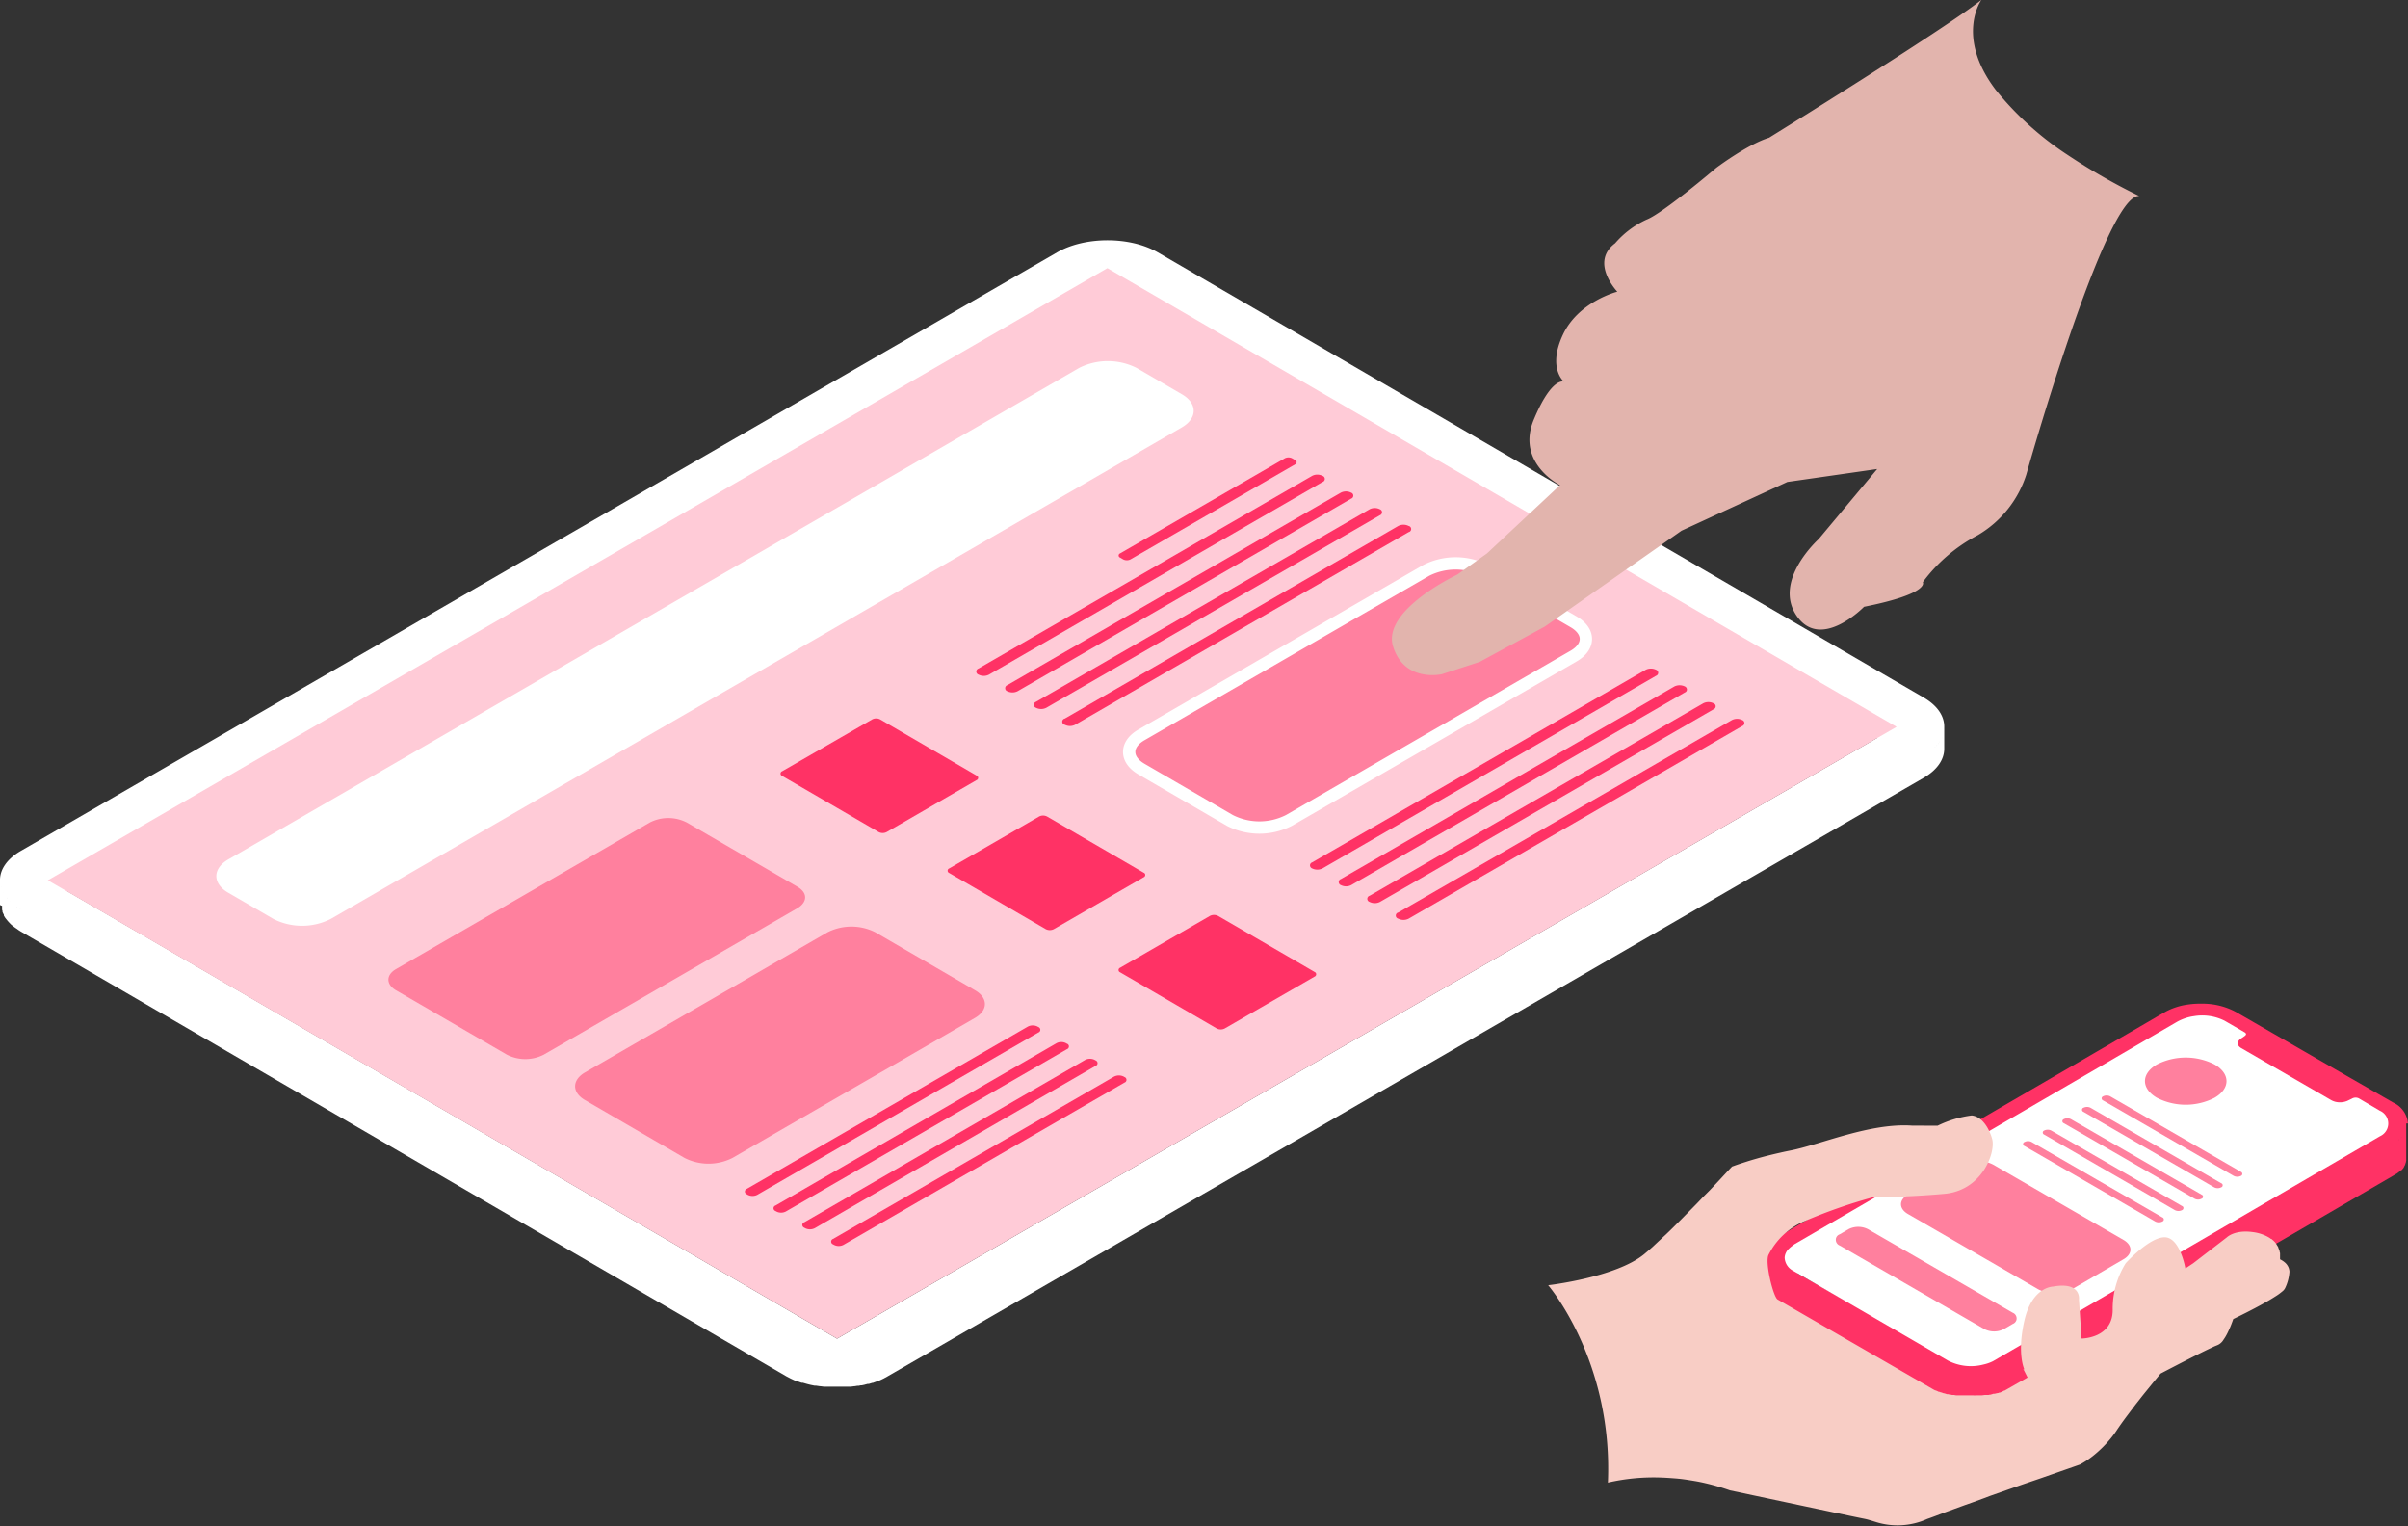
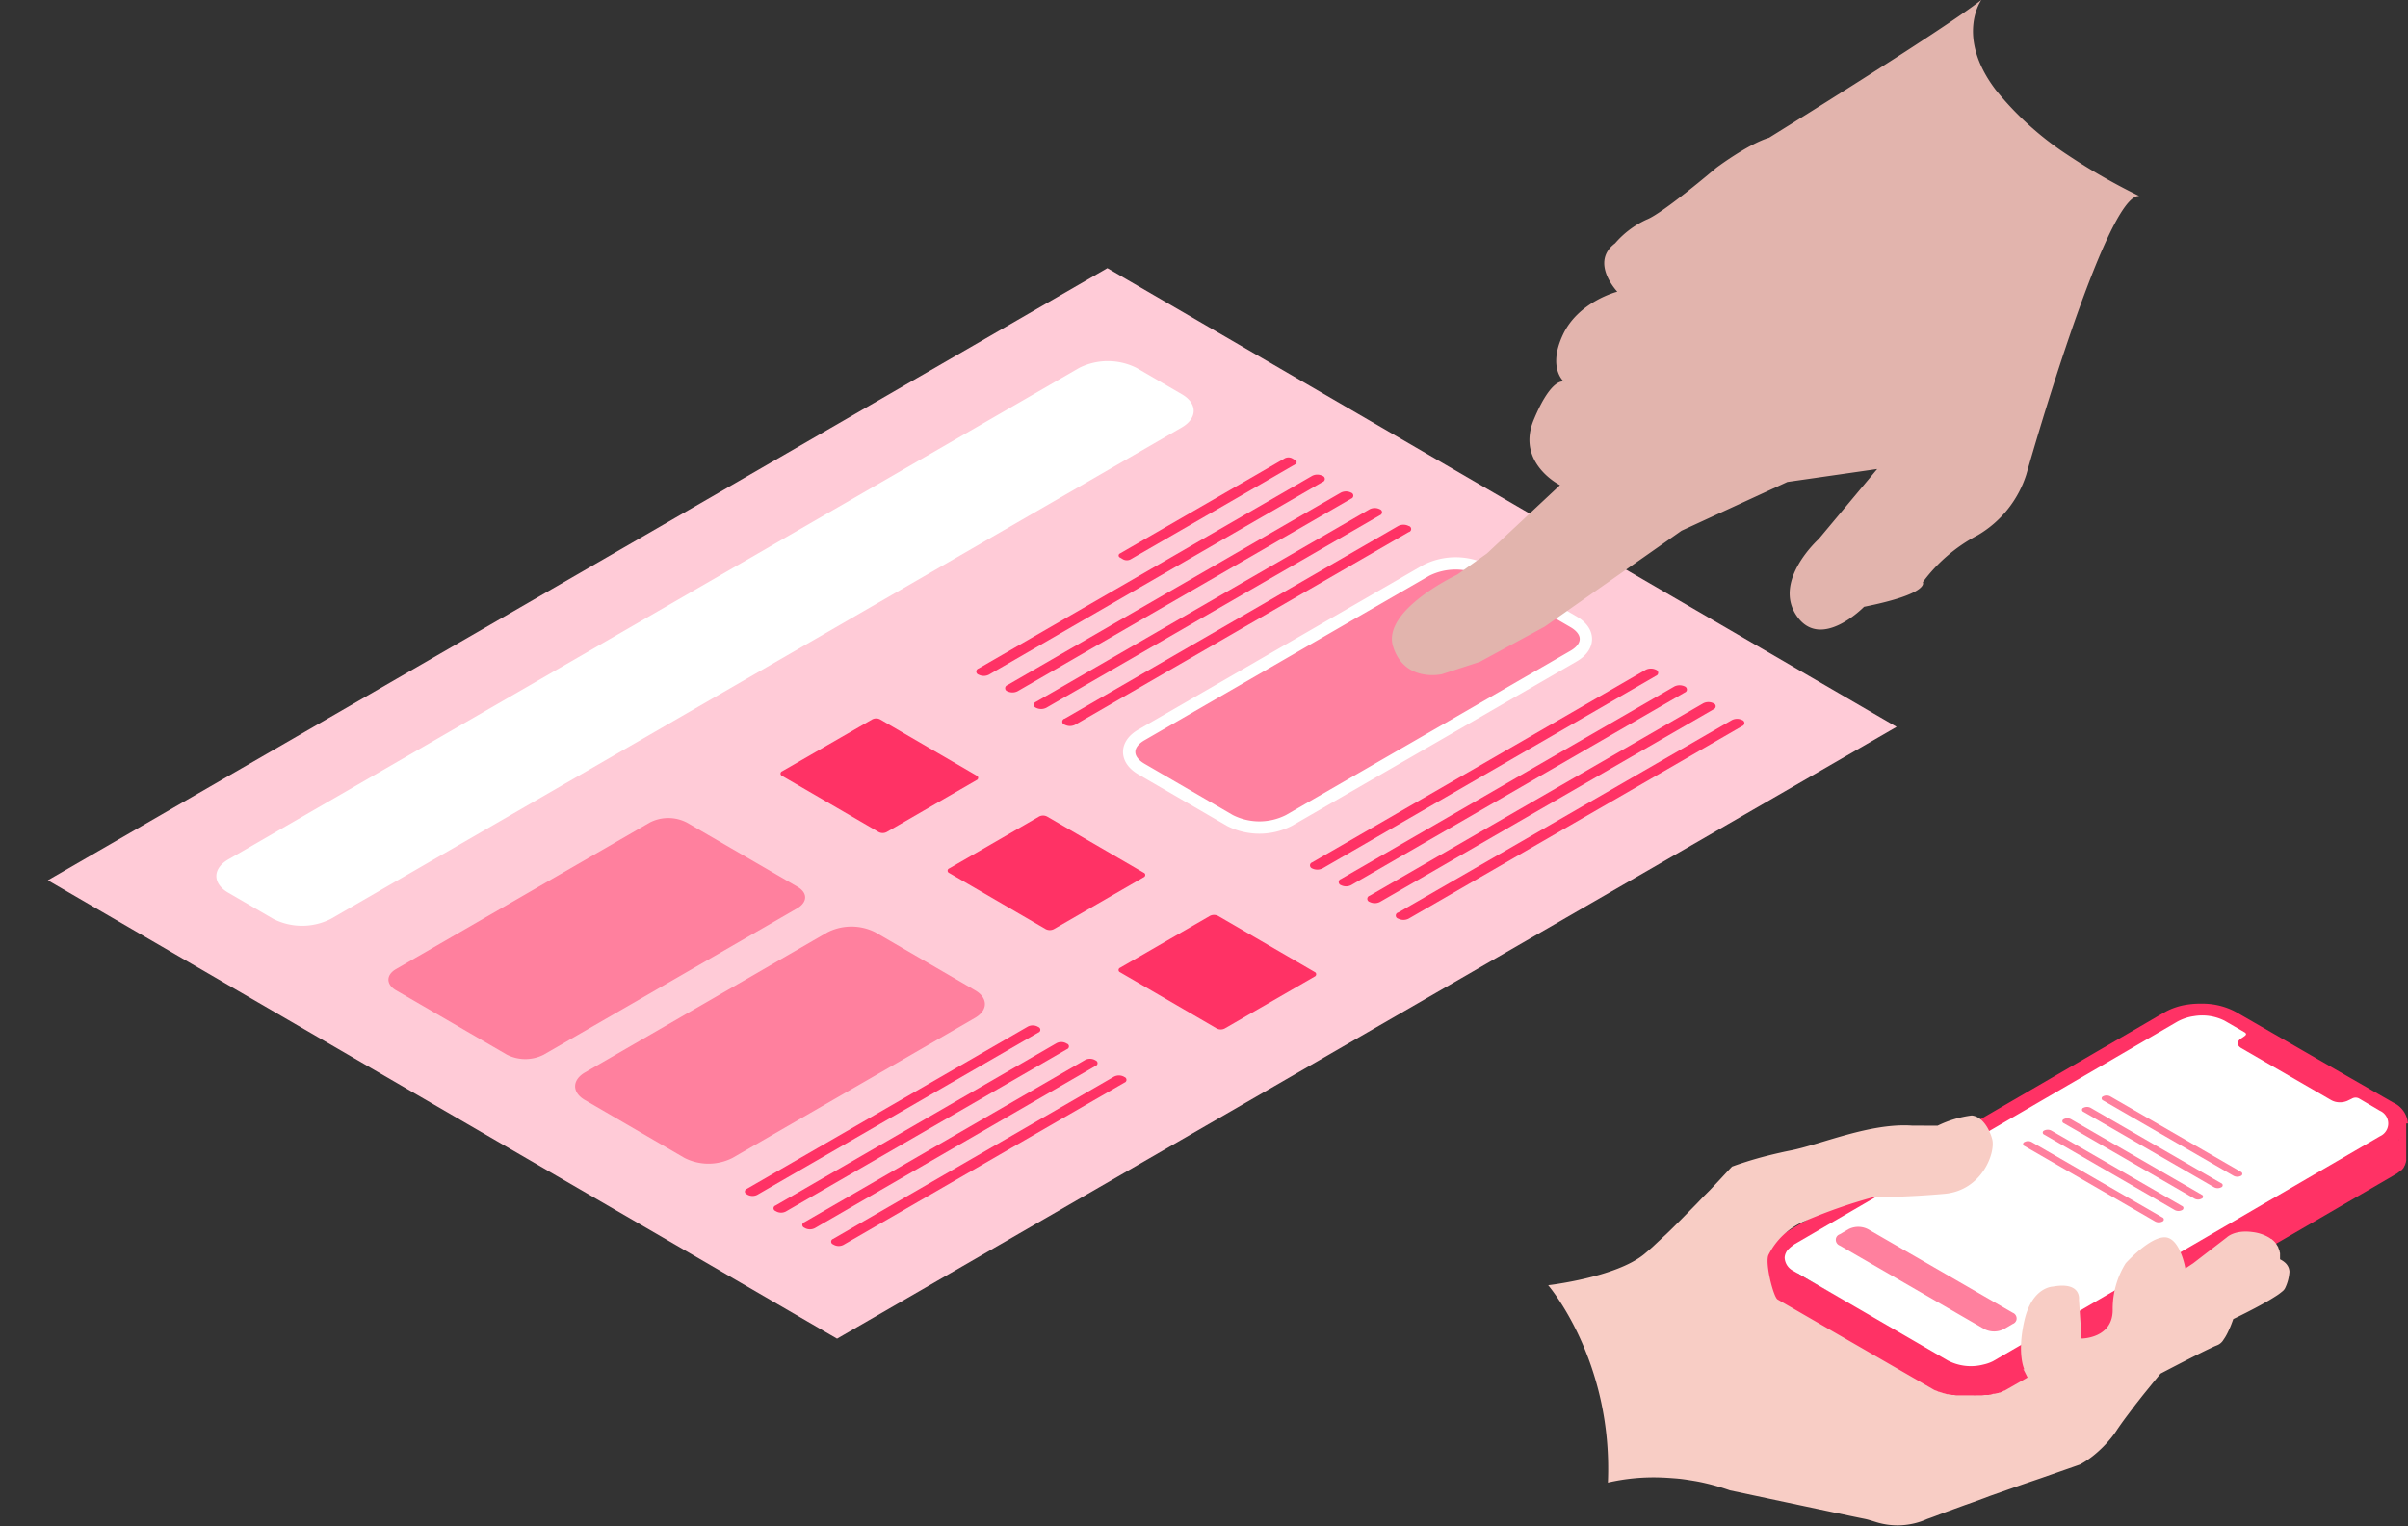
<svg xmlns="http://www.w3.org/2000/svg" viewBox="0 0 391.24 247.93">
  <rect x="0" y="0" width="391.24" height="247.93" fill="#333333" stroke="none" />
  <defs>
    <style>.cls-1{fill:#fff;}.cls-2{fill:#ffcbd7;}.cls-3{fill:#ff3265;}.cls-4{fill:#ff809f;stroke:#fff;stroke-width:2px;}.cls-5{fill:#ff809e;}.cls-6{fill:#e2b4ad;}.cls-7{fill:#f8cdc5;}</style>
  </defs>
  <title>Test_red</title>
  <g id="Layer_2" data-name="Layer 2">
    <g id="Layer_1-2" data-name="Layer 1">
      <g id="Group_4000" data-name="Group 4000">
        <g id="Group_3830" data-name="Group 3830">
-           <path id="Path_2456" data-name="Path 2456" class="cls-1" d="M0,143.13c-.07-1.77,1.06-3.57,3.41-4.92L171.74,41c4.54-2.62,11.87-2.62,16.38,0l124.41,72.3c2.24,1.3,3.36,3,3.36,4.73v3.6c0,1.73-1.13,3.46-3.42,4.77L144.16,223.61a4.16,4.16,0,0,1-.42.23l-.14.08-.29.14-.17.08-.27.12-.19.08-.19.08-.06,0-.61.22-.1,0-.55.17-.09,0-.11,0-.35.09-.21.06-.39.08-.15,0h0l-.35.07-.2,0-.48.08h-.08l-.55.07H138l-.41,0h0l-.2,0-.35,0h-1.94l-.39,0-.23,0-.37,0h-.23l-.57-.07h-.09l-.66-.1-.06,0a.86.86,0,0,1-.17,0l-.3-.06-.25-.05-.3-.07-.24-.06-.29-.08-.24-.07-.28-.08-.13,0-.08,0-.5-.18-.1,0-.58-.23-.15-.07-.43-.2-.15-.08-.54-.28L3.38,151.32l-.14-.09-.13-.08L2.9,151l-.18-.13-.2-.13-.18-.13a1.24,1.24,0,0,0-.18-.14L2,150.35l-.17-.14-.06-.06a1.59,1.59,0,0,1-.13-.13l0,0-.24-.25-.05-.06-.19-.22,0,0,0,0L1,149.29l-.17-.22-.08-.13-.12-.2,0-.05,0-.09-.09-.17-.07-.15a1.47,1.47,0,0,1-.07-.17l0-.08a.64.64,0,0,0,0-.07l-.06-.17c0-.06,0-.1,0-.15s0-.11,0-.17a.29.29,0,0,1,0-.09.15.15,0,0,1,0-.06,1.13,1.13,0,0,1,0-.18A.77.77,0,0,1,0,147a.91.91,0,0,1,0-.17s0-.07,0-.1V143A.53.53,0,0,1,0,143.13Zm1.45,3.1-.13-.14h0a1.59,1.59,0,0,0,.13.13Zm-.26-.3-.12-.13,0,0,.1.12Zm-.45-.6,0,0h0ZM.56,145a.25.25,0,0,0,0-.07h0Zm-.16-.31,0-.08h0Zm-.13-.32,0-.09v0l0,.08Zm-.11-.31a.3.3,0,0,0,0-.1v0l0,.08Zm-.07-.32a.36.36,0,0,1,0-.1h0a.64.64,0,0,0,0,.09ZM0,143.45s0-.07,0-.11v0a.3.3,0,0,1,0,.1Zm1.58,2.93,0,0,.13.12-.14-.13Zm1.22,1-.13-.08h0l.13.09Zm-.4-.27-.1-.08h0l.11.08Zm-.35-.28L2,146.72H2ZM136,217.46l169-97.59L179.93,47.18l-169,97.59Zm178.43-96.13-.13.14.13-.13Zm1.48-3.12a.86.86,0,0,1,0,.16.76.76,0,0,0,0-.15Zm0,.33s0,.1,0,.15a.68.68,0,0,0,0-.15Zm-.05.32a.83.83,0,0,1,0,.15.54.54,0,0,0,0-.15Zm-.08.32s0,.1-.05.15,0-.1.05-.15Zm-.11.32-.06.15.06-.15Zm-.14.31a1,1,0,0,1-.07.15.61.61,0,0,0,.07-.14Zm-.16.32c0,.05-.05.1-.08.14a.64.64,0,0,0,.08-.14Zm-.19.31-.09.14a.67.67,0,0,0,.09-.14Zm-.21.3a1.71,1.71,0,0,0-.11.14l.11-.13Zm-.24.3-.12.13a.77.77,0,0,0,.12-.13Zm-1.79,1.51.13-.09-.13.1Zm.39-.26.15-.11a1.58,1.58,0,0,1-.15.12Zm.36-.27.14-.12-.14.13Zm.33-.27.14-.13-.14.14ZM3.1,147.52h0a1.75,1.75,0,0,0,.27.16l-.27-.15Z" />
          <g id="Group_3651" data-name="Group 3651">
            <path id="Path_2457" data-name="Path 2457" class="cls-2" d="M7.77,143,136,217.46l172.15-99.39L179.92,43.56Z" />
          </g>
          <g id="Group_3673" data-name="Group 3673">
            <g id="Group_3652" data-name="Group 3652">
              <path id="Path_2458" data-name="Path 2458" class="cls-3" d="M182,157.2a.4.4,0,0,0,0,.75l15.69,9.12a1.42,1.42,0,0,0,1.3,0l14.6-8.43a.41.41,0,0,0,.23-.52.43.43,0,0,0-.23-.23l-15.7-9.12a1.46,1.46,0,0,0-1.29,0Z" />
            </g>
            <g id="Group_3671" data-name="Group 3671">
              <g id="Group_3658" data-name="Group 3658">
                <path id="Path_2464" data-name="Path 2464" class="cls-4" d="M185.45,119.38c-2.64,1.52-2.66,4,0,5.55l14.38,8.35a10.57,10.57,0,0,0,9.58,0l46.27-26.71c2.64-1.53,2.66-4,0-5.55L241.3,92.66a10.63,10.63,0,0,0-9.58,0Z" />
              </g>
              <g id="Group_3663" data-name="Group 3663">
                <path id="Path_2469" data-name="Path 2469" class="cls-1" d="M37.09,139.61c-2.58,1.49-2.59,3.92,0,5.41l7.32,4.25a10.32,10.32,0,0,0,9.34,0L192,69.44c2.58-1.49,2.6-3.92,0-5.41l-7.33-4.26a10.38,10.38,0,0,0-9.34,0Z" />
              </g>
              <g id="Group_3665" data-name="Group 3665">
                <path id="Path_2471" data-name="Path 2471" class="cls-5" d="M64.35,157.42c-1.65.94-1.65,2.5,0,3.45l18,10.45a6.59,6.59,0,0,0,6,0l41.23-23.8c1.64-1,1.65-2.5,0-3.46l-18-10.45a6.59,6.59,0,0,0-6,0Z" />
              </g>
              <g id="Group_3666" data-name="Group 3666">
                <path id="Path_2472" data-name="Path 2472" class="cls-5" d="M95.06,174.2c-2.15,1.24-2.16,3.27,0,4.51l16.16,9.39a8.62,8.62,0,0,0,7.79,0l39.39-22.74c2.15-1.24,2.17-3.27,0-4.51l-16.17-9.4a8.62,8.62,0,0,0-7.79,0Z" />
              </g>
              <g id="Group_3653" data-name="Group 3653">
                <path id="Path_2459" data-name="Path 2459" class="cls-3" d="M182,89.89a.37.37,0,0,0-.23.46.35.35,0,0,0,.23.23l.49.29a1.31,1.31,0,0,0,1.19,0l26.75-15.44a.37.37,0,0,0,0-.69l-.49-.29a1.31,1.31,0,0,0-1.19,0Z" />
              </g>
              <g id="Group_3654" data-name="Group 3654">
                <path id="Path_2460" data-name="Path 2460" class="cls-3" d="M159,108.59a.52.52,0,0,0,0,1,1.84,1.84,0,0,0,1.68,0l54.19-31.29a.52.52,0,0,0,0-1,1.84,1.84,0,0,0-1.68,0Z" />
              </g>
              <g id="Group_3655" data-name="Group 3655">
                <path id="Path_2461" data-name="Path 2461" class="cls-3" d="M163.66,111.3a.53.53,0,0,0-.32.66.49.49,0,0,0,.31.32,1.86,1.86,0,0,0,1.69,0L219.53,81a.51.51,0,0,0,.32-.65.49.49,0,0,0-.32-.32,1.84,1.84,0,0,0-1.68,0Z" />
              </g>
              <g id="Group_3656" data-name="Group 3656">
                <path id="Path_2462" data-name="Path 2462" class="cls-3" d="M168.33,114a.52.52,0,0,0-.33.65.51.51,0,0,0,.32.32,1.84,1.84,0,0,0,1.68,0L224.2,83.7a.52.52,0,0,0,.32-.65.51.51,0,0,0-.32-.32,1.84,1.84,0,0,0-1.68,0Z" />
              </g>
              <g id="Group_3657" data-name="Group 3657">
                <path id="Path_2463" data-name="Path 2463" class="cls-3" d="M173,116.73a.51.51,0,0,0,0,1,1.84,1.84,0,0,0,1.68,0l54.19-31.29a.51.51,0,0,0,0-1,1.86,1.86,0,0,0-1.69,0Z" />
              </g>
              <g id="Group_3659" data-name="Group 3659">
                <path id="Path_2465" data-name="Path 2465" class="cls-3" d="M213.19,140.09a.51.51,0,0,0-.32.65.55.55,0,0,0,.32.33,1.91,1.91,0,0,0,1.68,0l54.19-31.29a.52.52,0,0,0,.33-.65.5.5,0,0,0-.32-.33,1.91,1.91,0,0,0-1.68,0Z" />
              </g>
              <g id="Group_3660" data-name="Group 3660">
                <path id="Path_2466" data-name="Path 2466" class="cls-3" d="M217.86,142.8a.5.5,0,0,0-.32.65.48.48,0,0,0,.32.33,1.84,1.84,0,0,0,1.68,0l54.19-31.29a.5.5,0,0,0,.32-.65.53.53,0,0,0-.31-.33,1.93,1.93,0,0,0-1.69,0Z" />
              </g>
              <g id="Group_3661" data-name="Group 3661">
                <path id="Path_2467" data-name="Path 2467" class="cls-3" d="M222.53,145.51a.52.52,0,0,0,0,1,1.84,1.84,0,0,0,1.68,0l54.2-31.29a.52.52,0,0,0,.32-.65.51.51,0,0,0-.32-.32,1.84,1.84,0,0,0-1.68,0Z" />
              </g>
              <g id="Group_3662" data-name="Group 3662">
                <path id="Path_2468" data-name="Path 2468" class="cls-3" d="M227.19,148.23a.51.51,0,0,0,0,1,1.84,1.84,0,0,0,1.68,0l54.19-31.29a.52.52,0,0,0,.33-.65.51.51,0,0,0-.32-.32,1.84,1.84,0,0,0-1.68,0Z" />
              </g>
              <g id="Group_3667" data-name="Group 3667">
                <path id="Path_2473" data-name="Path 2473" class="cls-3" d="M121.36,193.11a.48.48,0,0,0-.31.6.49.49,0,0,0,.31.3l.13.08a1.7,1.7,0,0,0,1.55,0l45.66-26.36a.47.47,0,0,0,.3-.6.5.5,0,0,0-.3-.3l-.14-.08a1.74,1.74,0,0,0-1.54,0Z" />
              </g>
              <g id="Group_3668" data-name="Group 3668">
                <path id="Path_2474" data-name="Path 2474" class="cls-3" d="M126,195.83a.47.47,0,0,0-.3.59.5.5,0,0,0,.3.3l.14.08a1.67,1.67,0,0,0,1.54,0l45.66-26.36a.48.48,0,0,0,.31-.6.47.47,0,0,0-.31-.3l-.14-.08a1.67,1.67,0,0,0-1.54,0Z" />
              </g>
              <g id="Group_3669" data-name="Group 3669">
                <path id="Path_2475" data-name="Path 2475" class="cls-3" d="M130.69,198.54a.46.46,0,0,0-.31.59.5.5,0,0,0,.31.31l.13.08a1.76,1.76,0,0,0,1.55,0L178,173.15a.47.47,0,0,0,.3-.6.5.5,0,0,0-.3-.3l-.14-.08a1.74,1.74,0,0,0-1.54,0Z" />
              </g>
              <g id="Group_3670" data-name="Group 3670">
                <path id="Path_2476" data-name="Path 2476" class="cls-3" d="M135.36,201.25a.47.47,0,0,0,0,.89l.14.08a1.67,1.67,0,0,0,1.54,0l45.66-26.36a.47.47,0,0,0,.3-.6.47.47,0,0,0-.3-.3l-.13-.08a1.76,1.76,0,0,0-1.55,0Z" />
              </g>
            </g>
            <g id="Group_3672" data-name="Group 3672">
              <path id="Path_2477" data-name="Path 2477" class="cls-3" d="M127.08,125.29a.4.4,0,0,0-.24.51.39.39,0,0,0,.23.24l15.69,9.12a1.42,1.42,0,0,0,1.3,0l14.6-8.43a.4.4,0,0,0,.24-.52.42.42,0,0,0-.24-.23L143,116.86a1.4,1.4,0,0,0-1.29,0Z" />
            </g>
            <g id="Group_3664" data-name="Group 3664">
              <path id="Path_2470" data-name="Path 2470" class="cls-3" d="M154.23,141.07a.39.39,0,0,0-.24.51.41.41,0,0,0,.24.24l15.69,9.12a1.46,1.46,0,0,0,1.29,0l14.6-8.43a.41.41,0,0,0,.24-.52.42.42,0,0,0-.24-.23l-15.69-9.12a1.4,1.4,0,0,0-1.29,0Z" />
            </g>
          </g>
        </g>
        <path id="Path_2571" data-name="Path 2571" class="cls-6" d="M347.59,31.85c-5.44-.63-18.37,45.25-18.37,45.25a17.64,17.64,0,0,1-7.9,9.85,26.18,26.18,0,0,0-8.91,7.62s1.26,1.84-9.55,4c0,0-7,7.22-10.94,1.48s3.56-12.47,3.56-12.47L305,76.19l-14.6,2.1-17.19,7.92L251,101.78l-10.59,5.74-6.15,2s-6.08,1.4-7.92-4.51,10.43-11.67,10.43-11.67l4.84-3.45,11.85-11.08s-7.19-3.59-4.26-10.63S254.1,62,254.1,62s-2.7-2.21-.17-7.62,8.84-7,8.84-7-4.52-4.75-.36-7.86a15,15,0,0,1,5.1-3.84c2.64-1,11.32-8.4,11.32-8.4s5.1-3.84,8.6-4.91c0,0,28.45-17.6,34.5-22.39,0,0-4.28,5.9,2.31,14.6a50.41,50.41,0,0,0,11.67,10.57A99.21,99.21,0,0,0,347.59,31.85Z" />
        <g id="Group_3650" data-name="Group 3650">
          <g id="Group_3639" data-name="Group 3639">
            <path id="Path_2446" data-name="Path 2446" class="cls-3" d="M391.23,182.5a4.08,4.08,0,0,0-2.4-3.4l-12.18-7-13.33-7.69a11.42,11.42,0,0,0-5.61-1.37,13.49,13.49,0,0,0-1.68.07,14.05,14.05,0,0,0-1.56.25,12.39,12.39,0,0,0-1.43.44,10.26,10.26,0,0,0-1.3.61c-.95.54-1.9,1.1-2.83,1.64l-1.18.69-3.28,1.9h0l-2.07,1.2h0l-12.55,7.29a3.79,3.79,0,0,1-.34.2l-33.77,19.63-1.8,1-5.06,3a7.76,7.76,0,0,0-1.29.92,4.08,4.08,0,0,0-1.05,1.51,2.86,2.86,0,0,0-.19,1h0v5a3.22,3.22,0,0,0,.84,2.1,6,6,0,0,0,1.65,1.33l9.83,5.68c4.91,2.84,10,5.77,15.51,8.95l.27.15.1.05.2.09.11.05.19.09.11.05.21.09.07,0h0l.41.15.09,0,.44.14.08,0,.12,0,.23.07.16,0,.23.05.08,0,.14,0,.12,0,.35.07.16,0h.12l.18,0,.21,0,.18,0h.07l.18,0h1.57a5.49,5.49,0,0,0,.58,0l.34,0h0l.44,0,.12,0,.44-.07h0l.17,0,.13,0,.19,0,.12,0,.21-.05.1,0,.3-.08.21-.07H324l.12,0,.16-.06.12,0,.16-.06.11-.05.16-.06.11,0,.15-.07.11-.05.16-.07.09-.05.16-.09.08,0,.24-.13c11.27-6.56,22.74-13.22,33.83-19.66l8.81-5.13,9.29-5.39,2.39-1.39,8.52-4.95.15-.09,0,0,.33-.21.06,0,.32-.23.19-.15.06-.05.1-.09v0l.05,0,.11-.12.06,0,.09-.1.05-.06.1-.11,0,0h0l0,0,.13-.18,0-.06.11-.19,0,0h0a2.12,2.12,0,0,0,.11-.21l0-.06.06-.16,0,0v0a.88.88,0,0,0,.05-.15.14.14,0,0,1,0-.06,1.6,1.6,0,0,0,.05-.21h0v0l0-.19a.2.2,0,0,1,0-.07.76.76,0,0,1,0-.15V182.5Zm-.06.52a.09.09,0,0,1,0,0,.29.29,0,0,0,0-.09h0Zm-.23.71h0l0-.08v0l0,.05Zm-.45.71,0,0h0l.08-.1h0l0,0Zm-.18.21,0,0,.09-.11,0,0-.05.06Zm.33-.41,0-.05v0Zm.2-.3v0Zm.2-.45,0-.07v0s0,0,0,.05Zm.07-.2,0-.09s0,0,0,0l0,.05Zm.1-.45s0,0,0-.06v0l0,0Zm0-.23v0Zm-1,2.14h0l-.06.06-.05.05a.52.52,0,0,1,.1-.11Zm-.31.3.12-.12,0,0-.1.08Zm-.07.06h0l-.19.15.19-.17Zm-99.37,18,0,0,0,0Zm0,0h0Zm63.16-32a8.06,8.06,0,0,1,1.23-.57l.34-.11.06,0,.34-.09h0l.32-.07h.06l.39-.07.37,0H357l.16,0h1.48l.36,0h.11l.08,0,.21,0,.09,0,.19,0,.1,0,.22.06.06,0,.08,0,.23.07.12,0,.19.07.1.05.26.11.09,0,.34.17,1.26.71.85.5v2.42h0v.07a.76.76,0,0,0,.16.37,1.71,1.71,0,0,0,.54.42l5,2.9,9.59,5.54.07,0h0l.06,0h.05l0,0h0l.06,0h0l.08,0h0l.07,0h0l.12,0,.17,0h.76l.24,0h0l.19,0,.06,0,.1,0,0,0,.05,0,.17-.07.46-.22.29-.14.14-.06,0,0,.09,0,.09,0,.08,0h.32l.14,0h0l.09,0,.08,0,.17.07.61.35,1.22.7.73.43-62.13,36.1h0l0,0-.16.07-.07,0-.14.06-.08,0-.17.07,0,0-.22.07-.07,0-.19.05-.08,0-.26.07h0l-.39.07-.27,0-.16,0-.33,0-.46,0h-.92l-.3,0-.21,0-.19,0a7.24,7.24,0,0,1-2.28-.68l0,0-.28-.14L292,206.84l9.06-5.26c17.19-10,35-20.31,52.56-30.53ZM387,180.7h0l.08.06Zm-.16-.13.1.07Zm-96.49,22.65,0,0a.61.61,0,0,0,.07-.1l-.05.06Zm-.13.2v0a.75.75,0,0,1,.07-.12.36.36,0,0,0-.07.1Zm-.1.18s0-.09.07-.14a.83.83,0,0,0-.07.13Zm0,.08,0,.06,0-.08Zm-.05.12v0l0,0Zm0,.06v0l0,0Zm0,.13h0a.24.24,0,0,1,0-.08.09.09,0,0,0,0,.06Zm0,0h0v0Zm0,.15a.5.5,0,0,1,0-.12.27.27,0,0,0,0,.12Zm0,.14v-.1a.34.34,0,0,0,0,.1Zm98-21.86v-.06h0a.15.15,0,0,0,0,.07Zm-.71-1.53.07.06-.06-.06Zm.12.12.06.07-.06-.07Zm.11.13,0,.06,0-.06Zm.09.13.05.06,0-.06Zm.09.13a.43.43,0,0,1,0,.07.25.25,0,0,0,0-.07Zm.07.13,0,.07,0-.06Zm.07.14,0,.06,0-.06Zm.05.13,0,.07,0-.06Zm0,.14a.19.19,0,0,1,0,.07s0,0,0-.06Zm0,.14s0,0,0,.07,0,0,0-.06Zm0,.14v0Zm-.75-1.39-.07-.06h0l.06.06Zm-.43-.35-.17-.11.16.11ZM364.94,168a.14.14,0,0,0,0-.06.13.13,0,0,1,0,.06Zm-.06-.14a.34.34,0,0,0-.06-.06l.05.06Zm0,.07,0-.06a.14.14,0,0,1,0,.06Zm-.1-.13-.09-.07.08.06ZM290.55,203a1.14,1.14,0,0,1,.11-.11.43.43,0,0,0-.12.11Zm-4.19,1.64a.17.17,0,0,0,0-.07s0,0,0,.06Zm.11.53,0-.05Zm-.07-.28s0,0,0-.06a0,0,0,0,0,0,.05Zm.14.47,0,.08Zm.11.27,0,0Zm.15.27,0,.06,0-.06Zm.16.24,0,.06Z" />
            <path id="Path_2447" data-name="Path 2447" class="cls-1" d="M386.65,180.42l-3.4-2a1.19,1.19,0,0,0-1.13.05l-.29.14-.46.22a3.08,3.08,0,0,1-1.92.15,2.81,2.81,0,0,1-.74-.3l-9.41-5.44-5.18-3a1.35,1.35,0,0,1-.38-.33.75.75,0,0,1-.15-.37.63.63,0,0,1,.08-.38,1.06,1.06,0,0,1,.31-.36c.13-.1.28-.2.42-.29l.24-.17c.35-.25.38-.42.08-.63l-3.28-1.9a8.11,8.11,0,0,0-5-.74,7.38,7.38,0,0,0-1.54.38,7.8,7.8,0,0,0-1.31.61l-52.5,30.52-9.54,5.54-.26.2a4.78,4.78,0,0,0-.65.54,2.15,2.15,0,0,0-.68,1.42,2.52,2.52,0,0,0,1.38,2.15L316.46,221a8.09,8.09,0,0,0,5.81.66,6.56,6.56,0,0,0,1.54-.54l62.88-36.55a2.26,2.26,0,0,0,0-4.13Z" />
          </g>
          <g id="Group_3649" data-name="Group 3649">
            <g id="Group_3640" data-name="Group 3640">
-               <path id="Path_2448" data-name="Path 2448" class="cls-5" d="M359.8,172.91c2.59,1.5,2.61,3.92,0,5.42a10.28,10.28,0,0,1-9.35,0c-2.59-1.5-2.6-3.92,0-5.42A10.34,10.34,0,0,1,359.8,172.91Z" />
-             </g>
+               </g>
            <g id="Group_3641" data-name="Group 3641">
              <path id="Path_2449" data-name="Path 2449" class="cls-5" d="M364.08,190.35a.36.36,0,0,1,.22.45.34.34,0,0,1-.22.22,1.29,1.29,0,0,1-1.15,0L341.7,178.76a.36.36,0,0,1-.22-.45.4.4,0,0,1,.22-.22,1.29,1.29,0,0,1,1.15,0Z" />
            </g>
            <g id="Group_3642" data-name="Group 3642">
              <path id="Path_2450" data-name="Path 2450" class="cls-5" d="M360.89,192.21a.34.34,0,0,1,.22.44.31.31,0,0,1-.22.22,1.23,1.23,0,0,1-1.15,0l-21.23-12.26a.35.35,0,0,1-.22-.44.32.32,0,0,1,.22-.22,1.29,1.29,0,0,1,1.15,0Z" />
            </g>
            <g id="Group_3643" data-name="Group 3643">
              <path id="Path_2451" data-name="Path 2451" class="cls-5" d="M327,213.24a1,1,0,0,1,.61,1.22,1,1,0,0,1-.6.61l-1.44.84a3.5,3.5,0,0,1-3.15,0l-23.5-13.58a1,1,0,0,1-.61-1.21.94.94,0,0,1,.6-.61l1.44-.84a3.47,3.47,0,0,1,3.14,0Z" />
            </g>
            <g id="Group_3648" data-name="Group 3648">
              <g id="Group_3644" data-name="Group 3644">
                <path id="Path_2452" data-name="Path 2452" class="cls-5" d="M357.7,194.06a.34.34,0,0,1,.22.44.31.31,0,0,1-.22.22,1.21,1.21,0,0,1-1.14,0l-21.24-12.26a.35.35,0,0,1-.22-.44.37.37,0,0,1,.22-.22,1.29,1.29,0,0,1,1.15,0Z" />
              </g>
              <g id="Group_3645" data-name="Group 3645">
                <path id="Path_2453" data-name="Path 2453" class="cls-5" d="M354.52,195.91a.34.34,0,0,1,.21.45.35.35,0,0,1-.21.22,1.29,1.29,0,0,1-1.15,0l-21.24-12.27a.35.35,0,0,1,0-.66,1.29,1.29,0,0,1,1.15,0Z" />
              </g>
              <g id="Group_3646" data-name="Group 3646">
                <path id="Path_2454" data-name="Path 2454" class="cls-5" d="M351.33,197.76a.36.36,0,0,1,.22.45.37.37,0,0,1-.22.22,1.29,1.29,0,0,1-1.15,0l-21.24-12.26a.35.35,0,0,1-.22-.44.34.34,0,0,1,.22-.22,1.23,1.23,0,0,1,1.15,0Z" />
              </g>
              <g id="Group_3647" data-name="Group 3647">
-                 <path id="Path_2455" data-name="Path 2455" class="cls-5" d="M345,201.41c1.52.87,1.53,2.29,0,3.16l-8.37,4.87a6.06,6.06,0,0,1-5.47,0L310,197.21c-1.51-.87-1.52-2.29,0-3.17l8.36-4.86a6.06,6.06,0,0,1,5.47,0Z" />
-               </g>
+                 </g>
            </g>
          </g>
        </g>
        <path id="Path_2479" data-name="Path 2479" class="cls-7" d="M314.82,182.86a17.57,17.57,0,0,1,5.54-1.66c2,.21,3.05,2.77,3.33,3.88.55,2.21-1.67,8.3-7.76,8.85s-11.62.56-11.62.56a83.54,83.54,0,0,0-11.08,3.87,11.54,11.54,0,0,0-5.86,5.43c-.69,1.17.76,6.91,1.44,7.3l9.83,5.68c4.91,2.83,10,5.77,15.51,8.95l.28.15.09,0,.2.09.11.05.19.09.11,0,.21.09.07,0h0l.41.15.09,0,.44.14.08,0,.12,0,.23.07.16,0,.24.06h.07l.14,0,.12,0a2,2,0,0,0,.35.06l.16,0h.12l.18,0,.21,0,.18,0h.07l.18,0h1.58a5.44,5.44,0,0,0,.57,0l.34,0h0l.44,0,.11,0,.45-.06h0l.16,0,.14,0,.19,0,.12,0,.21-.05.1,0,.3-.08.21-.07H324l.11,0,.17-.06.12,0,.15-.06.12,0,.15-.07.11,0,.16-.06.11-.05.15-.07.1-.05.16-.09.08,0,.23-.13,3.51-2-.71-1.42.2.14s-1.26-2.53,0-8,4.64-5.49,4.64-5.49c4.65-.84,4.22,2.11,4.22,2.11l.42,6.33s5.06,0,5.06-4.64a13.93,13.93,0,0,1,2.11-7.59s3.8-4.22,6.32-4.22,3.38,5.06,3.38,5.06l1.27-.84,5.48-4.22s1.27-1.26,4.21-.84a6.89,6.89,0,0,1,2.58.85h0a3.27,3.27,0,0,1,.36.25l.07,0,.31.26,0,0,.24.24s0,0,.05.06l.22.27,0,.06a2.2,2.2,0,0,1,.17.25l0,0a1.91,1.91,0,0,1,.15.28l0,.06.11.26h0a1.43,1.43,0,0,1,.09.27l0,.06a1.82,1.82,0,0,1,.07.25h0c0,.08,0,.15,0,.22v0l0,.2v0c0,.06,0,.11,0,.17v.3h0v.11a3.61,3.61,0,0,1,.78.51,2.17,2.17,0,0,1,.62.87,2.21,2.21,0,0,1,.13.62,7.32,7.32,0,0,1-.69,2.64,1.59,1.59,0,0,1-.48.58c-.23.19-.47.38-.72.55s-.82.53-1.29.81c-2.5,1.48-5.95,3.12-5.95,3.12s-.18.53-.46,1.22c-.15.35-.32.73-.51,1.11a7.89,7.89,0,0,1-.63,1.05,2.1,2.1,0,0,1-.93.84l-.52.21-.51.24-.61.29c-2.75,1.33-7.64,3.9-7.64,3.9l-1.15,1.39-1.21,1.49c-.27.33-.56.69-.84,1.05l-.59.75-.3.38-.59.78-.89,1.18c-.58.78-1.13,1.55-1.6,2.26-.32.48-.65.92-1,1.34a19.13,19.13,0,0,1-2.92,2.84,14.15,14.15,0,0,1-2,1.31l-6.43,2.25-2.93,1-5.25,1.85-1,.38-2,.73-1,.35-2.74,1c-1.41.51-2.61,1-3.46,1.28a11.74,11.74,0,0,1-8.43.48c-.62-.19-1.17-.37-1.7-.48l-.59-.12-.44-.09-1.11-.23-3.88-.82-1.85-.39-1.93-.41-12.14-2.58a36.76,36.76,0,0,0-3.88-1.14c-.63-.15-1.25-.28-1.86-.38s-1.22-.2-1.8-.28-1.17-.13-1.73-.17-1.11-.08-1.64-.1a33.08,33.08,0,0,0-8.92.81c.85-19.83-9.7-32.06-9.7-32.06s11-1.26,15.61-5.06c.42-.35.88-.74,1.37-1.18l1-.94c.36-.32.71-.67,1.08-1,.56-.53,1.13-1.09,1.7-1.66.38-.38.77-.76,1.15-1.15l2.27-2.31,1.07-1.12,1-1c.65-.68,1.24-1.31,1.75-1.86,1-1.08,1.72-1.84,1.88-2v0h0l0,0c.17-.06.73-.27,1.64-.57l1-.32.59-.18c.62-.18,1.31-.38,2.08-.58s1.6-.4,2.49-.6c.6-.14,1.22-.27,1.88-.4,4.88-1,12.84-4.48,19.59-4Zm-10,9.08-6.85,4Zm-8.32,4.84-3.13,1.82Z" />
      </g>
    </g>
  </g>
</svg>